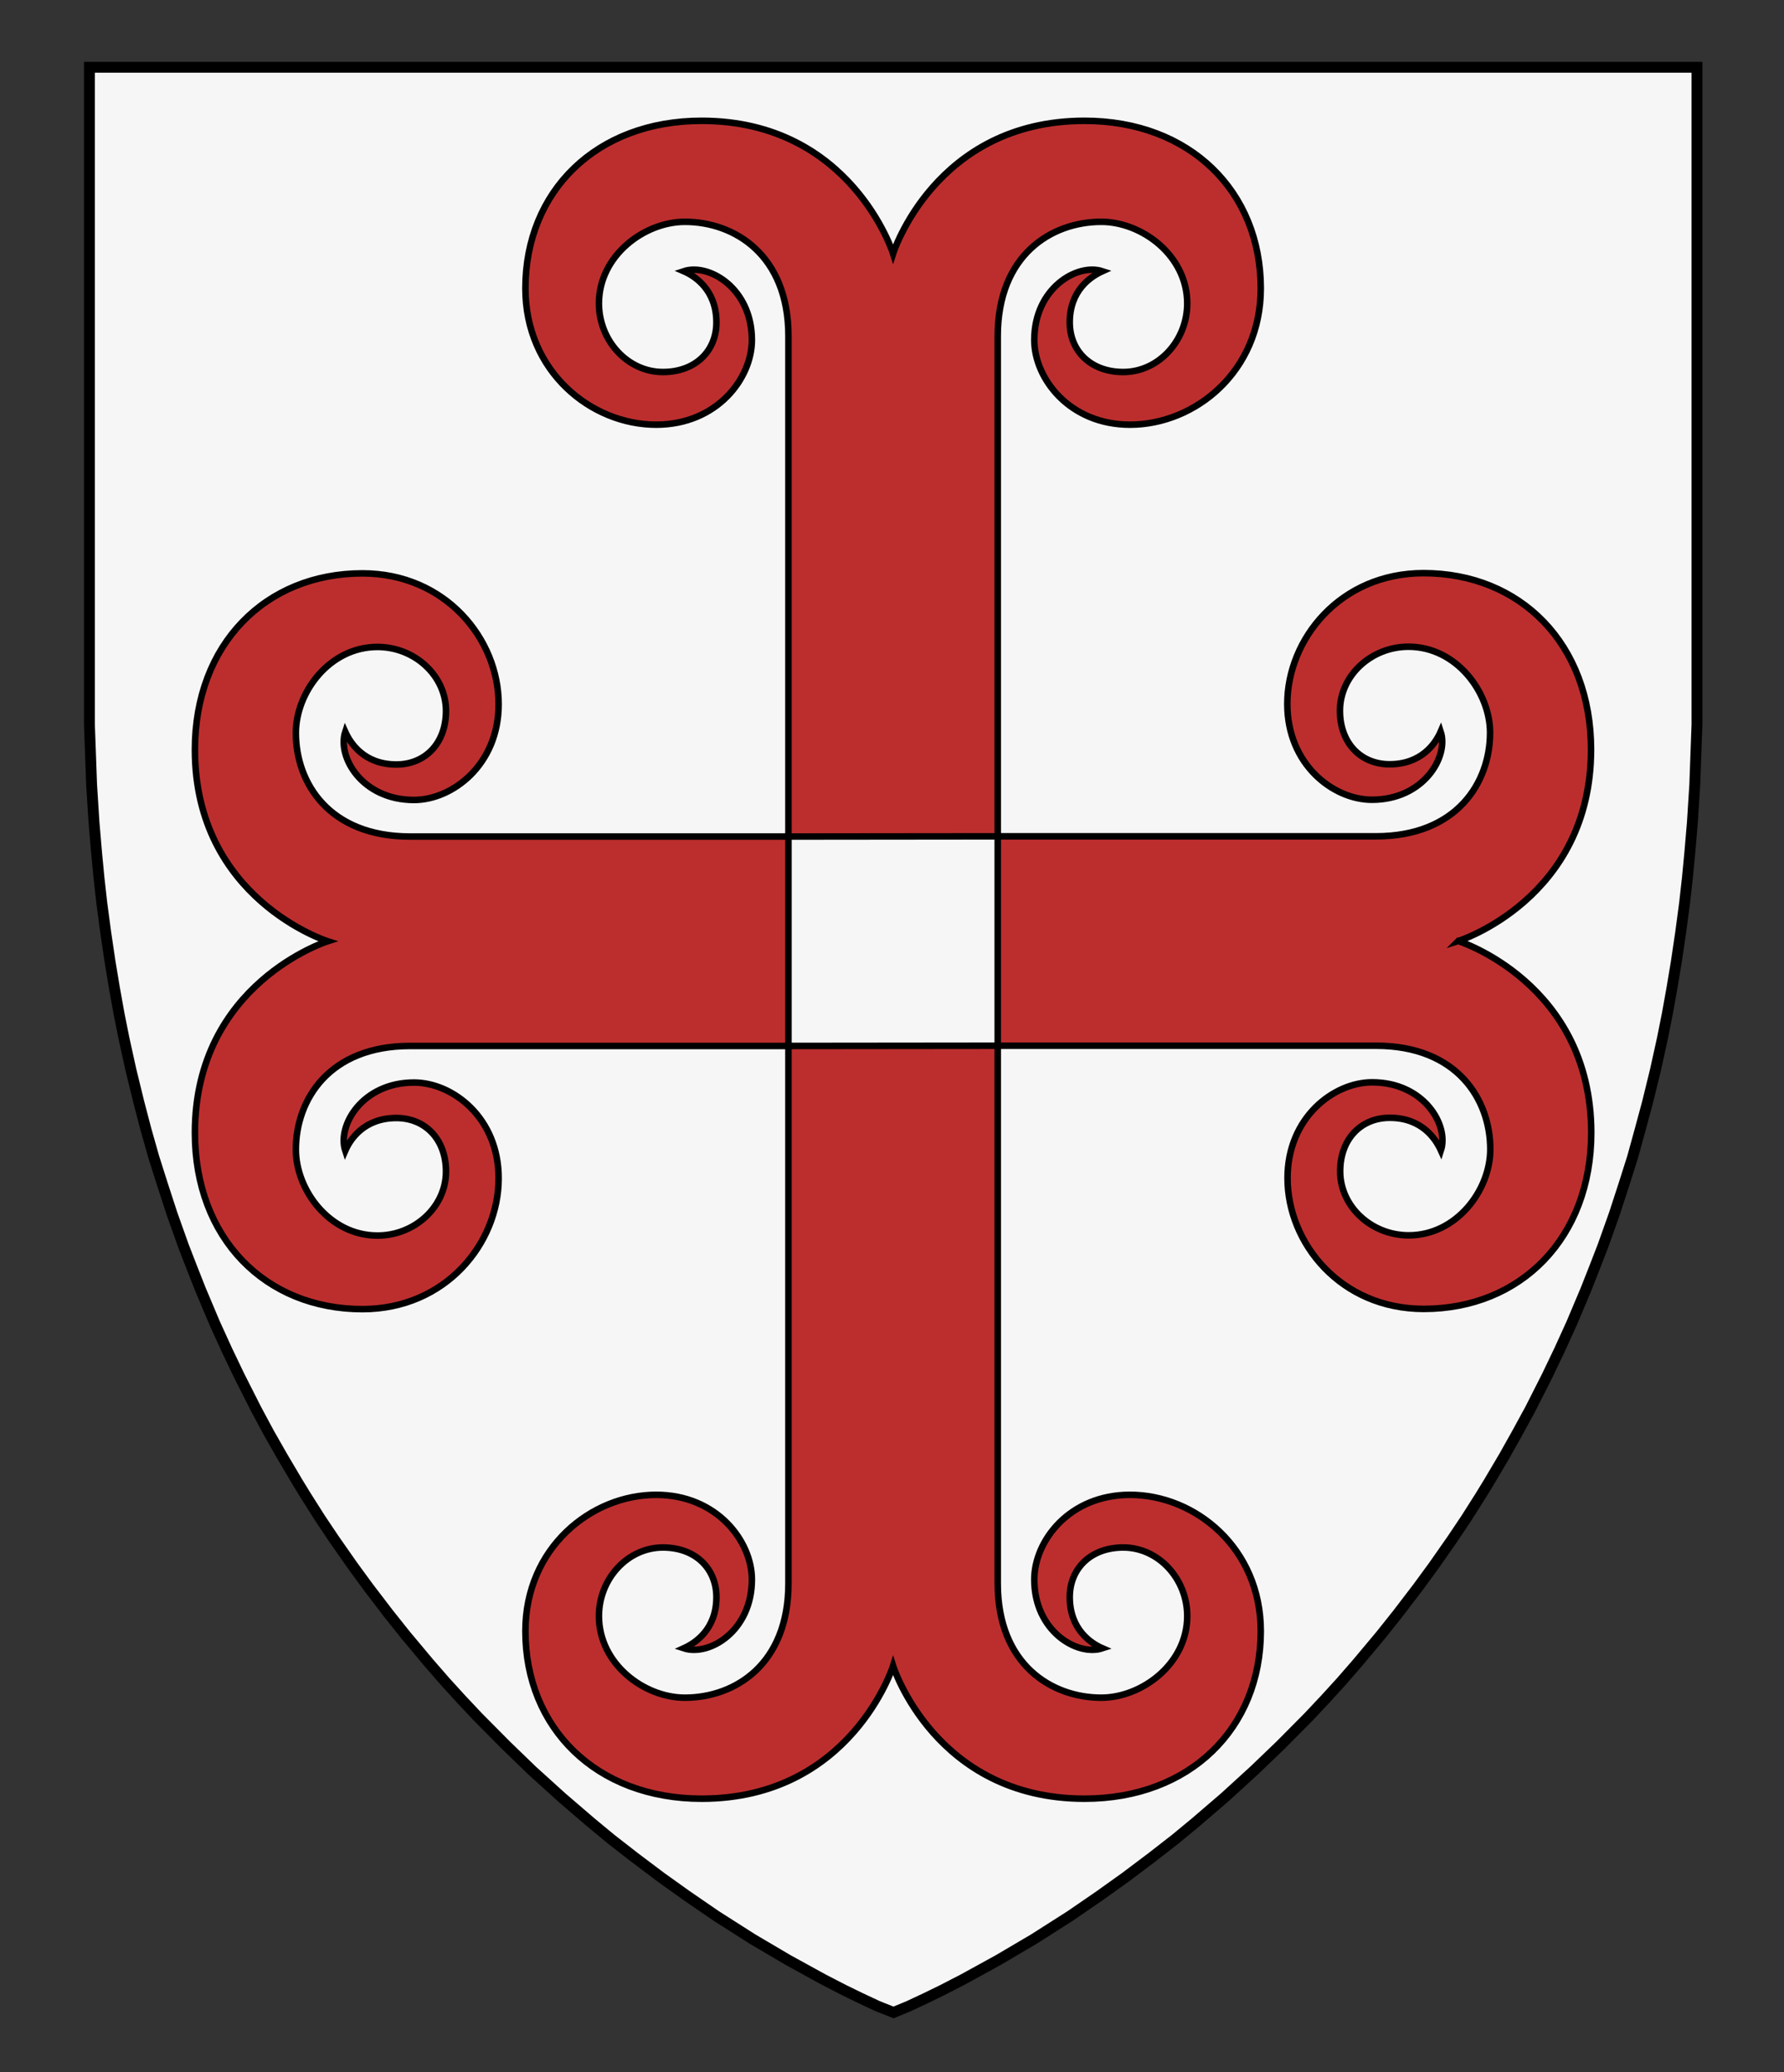
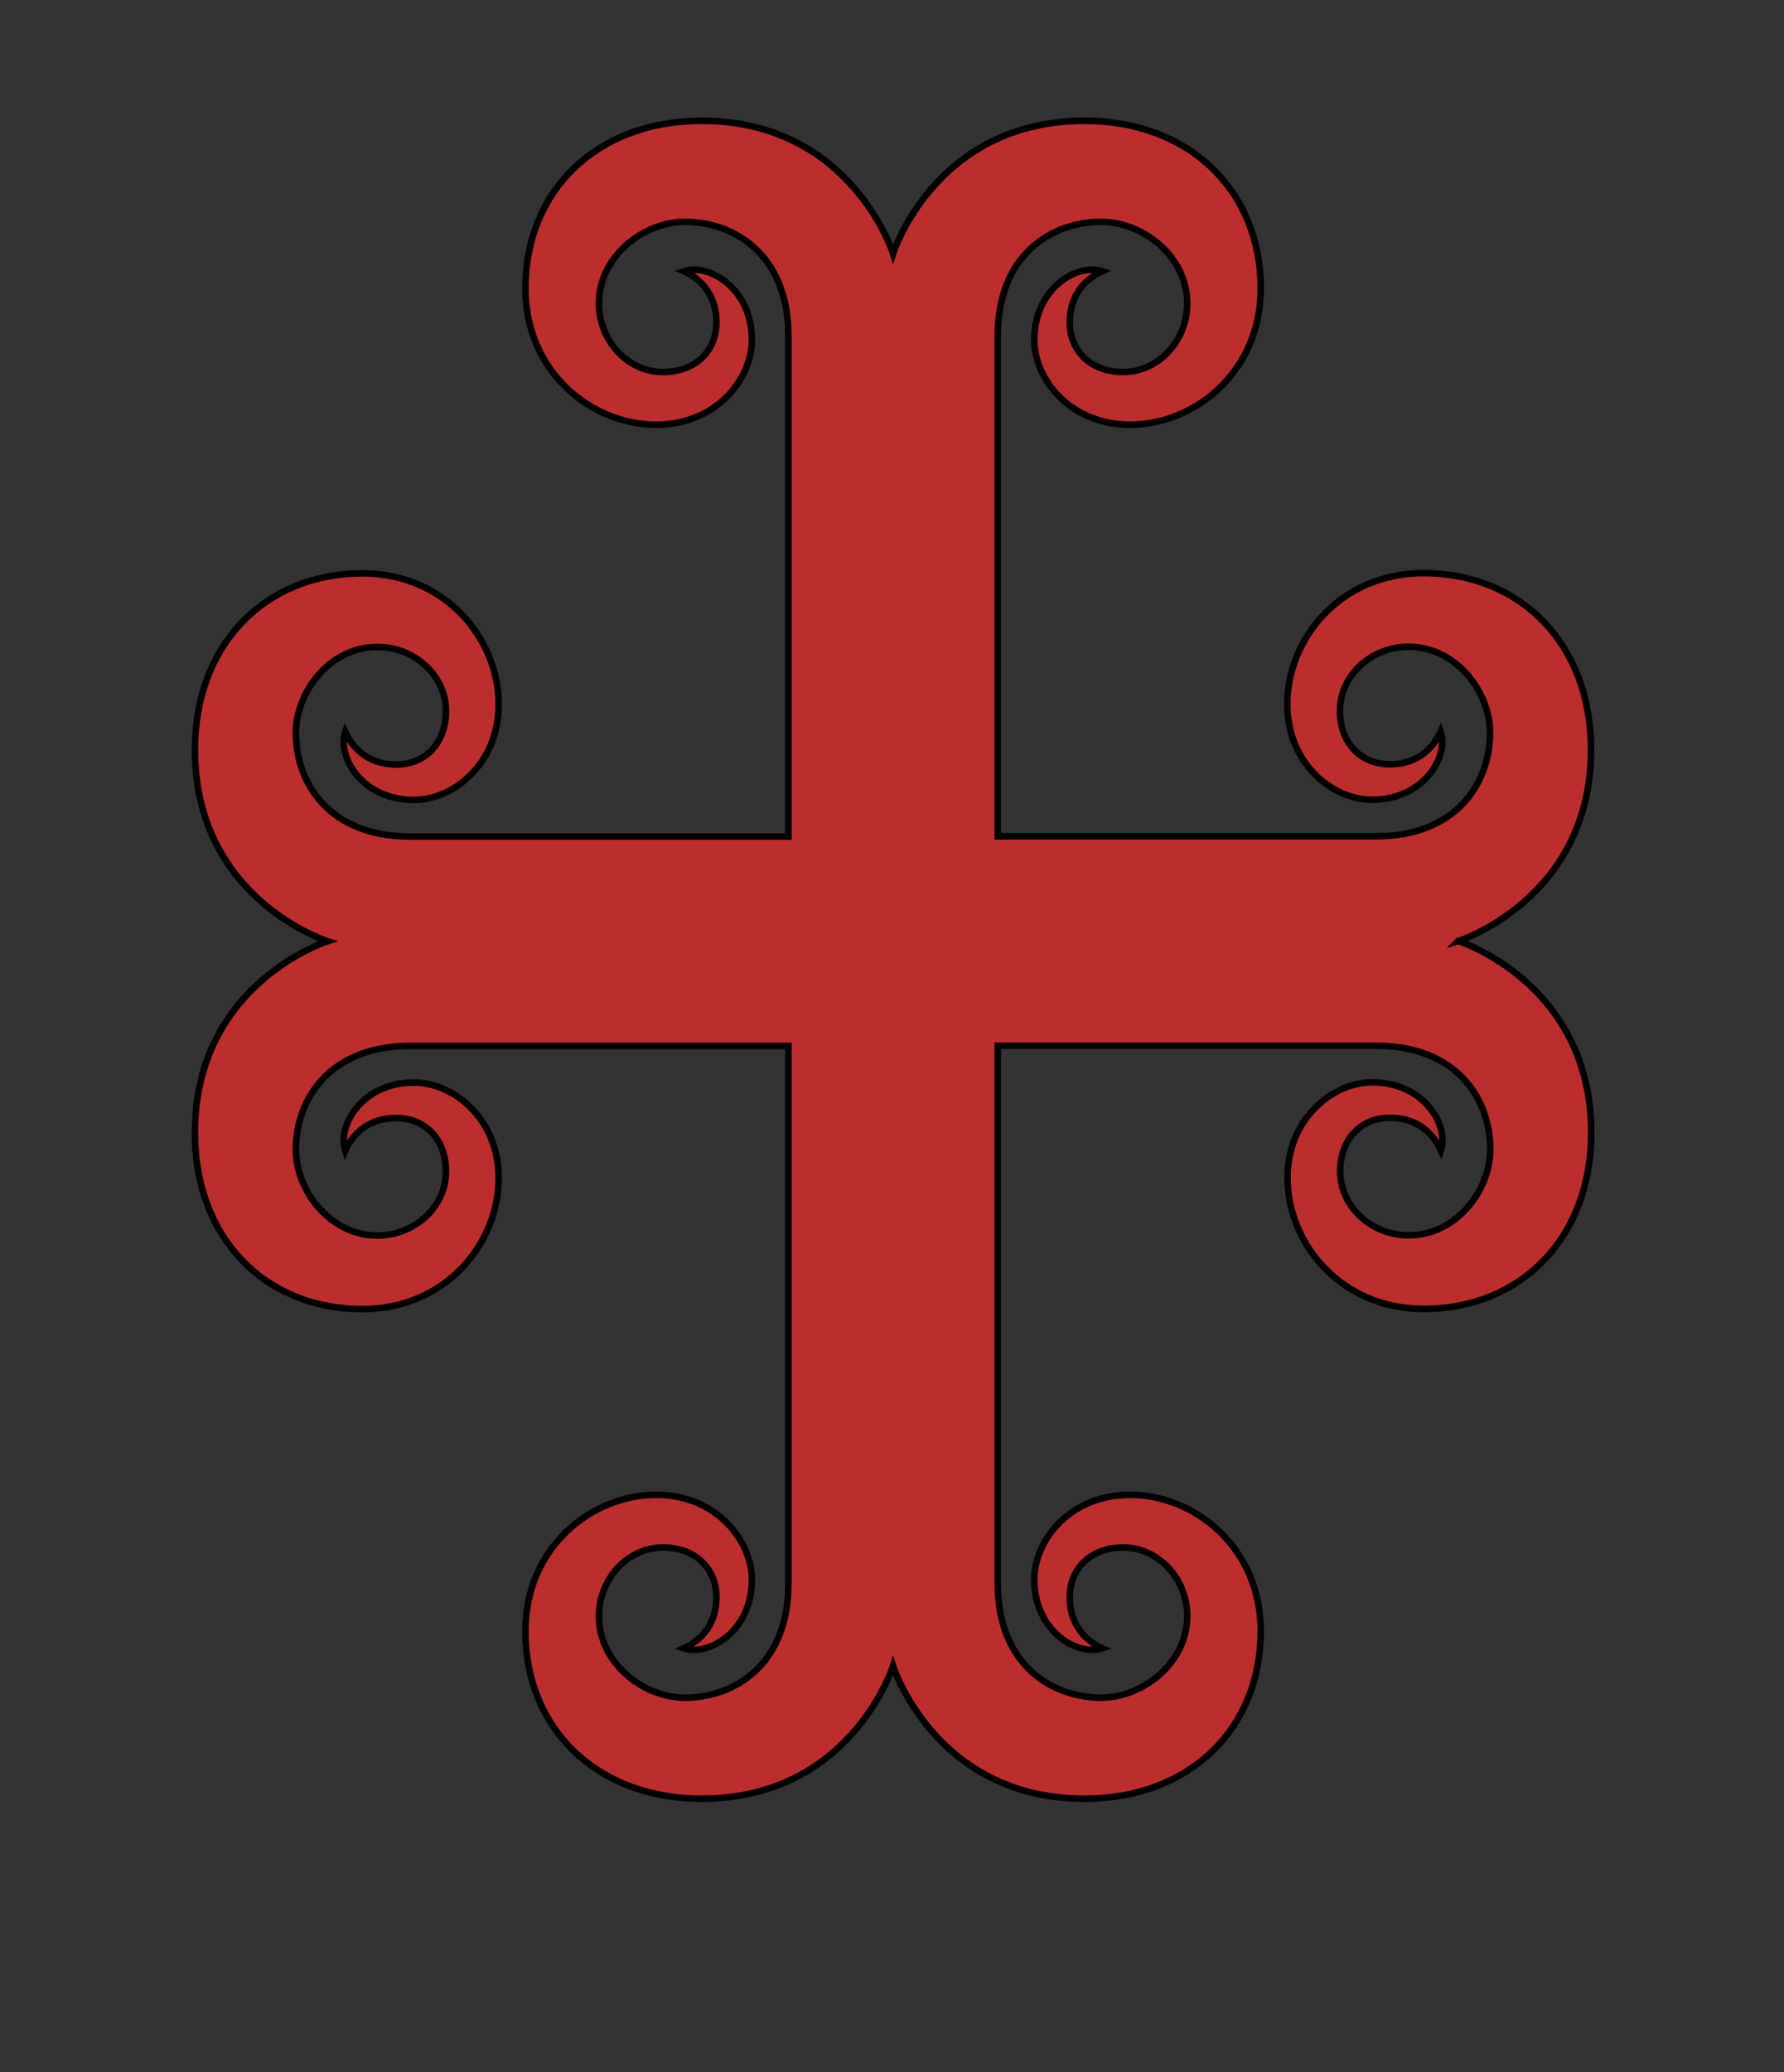
<svg xmlns="http://www.w3.org/2000/svg" xmlns:ns1="http://www.inkscape.org/namespaces/inkscape" xmlns:ns2="http://sodipodi.sourceforge.net/DTD/sodipodi-0.dtd" version="1.1" id="Layer_1" x="0px" y="0px" width="820px" height="952px" viewBox="0 0 820 952" enable-background="new 0 0 820 952" xml:space="preserve" ns1:version="1.0.1 (3bc2e813f5, 2020-09-07)" ns2:docname="Sibbald.svg">
  <rect x="0" y="0" width="820" height="952" fill="#333333" stroke="none" />
  <defs id="defs17" />
  <ns2:namedview pagecolor="#ffffff" bordercolor="#666666" borderopacity="1" objecttolerance="10" gridtolerance="10" guidetolerance="10" ns1:pageopacity="0" ns1:pageshadow="2" ns1:window-width="687" ns1:window-height="480" id="namedview15" showgrid="false" ns1:zoom="0.24789916" ns1:cx="410" ns1:cy="476" ns1:window-x="0" ns1:window-y="0" ns1:window-maximized="0" ns1:current-layer="Layer_1" ns1:document-rotation="0" />
  <g id="g880" transform="translate(539,-65)">
    <g id="g4">
-       <polygon style="fill:#f6f6f6;fill-opacity:1;stroke:#000000;stroke-width:5;stroke-miterlimit:10" points="-33.6,935.9 -21.7,927.4 -9.6,918.3 1.2,909.9 10.4,902.3 23.8,890.8 37.4,878.4 49.5,866.8 62.4,853.8 70.3,845.4 77.5,837.5 84.9,829 95.7,816.1 103.5,806.3 112.6,794.4 120,784.3 128.6,772 134.9,762.6 141.5,752.2 145.3,746 152.4,734 158.4,723.3 164.4,712.3 172,697.3 177.8,685.2 183.4,672.9 189.9,657.5 194.2,646.6 197.8,637.3 203,622.7 207.4,609.2 211.4,596.6 214.9,583.9 218.3,571.3 221.9,556.6 225.1,542.1 227.4,530.6 229.5,518.9 231.5,506.9 233.5,493.4 235.3,479.9 236.6,468.3 237.7,456.8 238.9,442.7 240,425.4 240.4,414.2 241,397.9 241,95.9 -497.9,95.9 -497.9,397.9 -497.3,414.2 -496.9,425.4 -495.8,442.7 -494.6,456.8 -493.5,468.3 -492.2,479.9 -490.4,493.4 -488.4,506.9 -486.4,518.9 -484.3,530.6 -482,542.1 -478.8,556.6 -475.2,571.3 -471.9,583.9 -468.3,596.6 -464.3,609.2 -459.9,622.7 -454.7,637.3 -451.1,646.6 -446.8,657.5 -440.3,672.9 -434.7,685.2 -428.9,697.3 -421.3,712.3 -415.4,723.3 -409.3,734 -402.2,746 -398.4,752.2 -391.8,762.6 -385.5,772 -376.9,784.3 -369.5,794.4 -360.4,806.3 -352.6,816.1 -341.8,829 -334.4,837.5 -327.2,845.4 -319.3,853.8 -306.4,866.8 -294.4,878.4 -280.7,890.8 -267.3,902.3 -258.1,909.9 -247.3,918.3 -235.2,927.4 -223.3,935.9 -209.9,945.1 -193.1,955.8 -176.8,965.4 -160.6,974.3 -151.1,979.2 -143.3,983 -135.6,986.6 -128.3,989.5 -121.3,986.6 -113.6,983 -105.8,979.2 -96.3,974.3 -80.1,965.4 -63.8,955.8 -47,945.1 " id="polygon2" />
-     </g>
+       </g>
    <g id="g873">
      <path style="fill:#bc2e2e;fill-opacity:1;stroke:#000000;stroke-width:3;stroke-miterlimit:10" d="m 131.3,497.3 c 0,0 61,-19.3 61,-88 0,-48.4 -32.3,-81 -77,-81 -38.2,0 -62.6,30.2 -62.6,60.1 0,27.9 21.2,44 38.9,44 23.8,0 35.4,-19.8 31.6,-31.3 -2.3,5.3 -8.7,15 -23.5,15 -13.1,0 -22.8,-9.6 -22.8,-24.6 0,-16.2 14.4,-29.4 31.5,-29.4 22,0 37.5,20.9 37.5,39.5 0,22.8 -15.2,47.6 -52.5,47.6 H -80.4 V 219.4 c 0,-37.3 24.7,-52.5 47.6,-52.5 18.7,0 39.5,15.5 39.5,37.5 0,17.1 -13.2,31.5 -29.4,31.5 -15,0 -24.6,-9.7 -24.6,-22.8 0,-14.8 9.7,-21.1 15,-23.5 -11.6,-3.8 -31.3,7.8 -31.3,31.6 0,17.6 16.1,38.9 44,38.9 29.9,0 60.1,-24.4 60.1,-62.6 0,-44.6 -32.6,-77 -81,-77 -68.7,0 -88,61 -88,61 0,0 -19.3,-61 -88,-61 -48.4,0 -81,32.3 -81,77 0,38.2 30.2,62.6 60.1,62.6 27.9,0 44,-21.2 44,-38.9 0,-23.8 -19.8,-35.4 -31.3,-31.6 5.3,2.3 15,8.7 15,23.5 0,13.1 -9.6,22.8 -24.6,22.8 -16.2,0 -29.4,-14.4 -29.4,-31.5 0,-22 20.9,-37.5 39.5,-37.5 22.8,0 47.6,15.2 47.6,52.5 v 229.9 h -173.9 c -37.3,0 -52.5,-24.7 -52.5,-47.6 0,-18.7 15.5,-39.5 37.5,-39.5 17.1,0 31.5,13.2 31.5,29.4 0,15 -9.7,24.6 -22.8,24.6 -14.8,0 -21.1,-9.7 -23.5,-15 -3.8,11.6 7.8,31.3 31.6,31.3 17.6,0 38.9,-16.1 38.9,-44 0,-29.9 -24.4,-60.1 -62.6,-60.1 -44.6,0 -77,32.6 -77,81 0,68.7 61,88 61,88 0,0 -61,19.3 -61,88 0,48.4 32.3,81 77,81 38.2,0 62.6,-30.2 62.6,-60.1 0,-27.9 -21.2,-44 -38.9,-44 -23.8,0 -35.4,19.8 -31.6,31.3 2.3,-5.3 8.7,-15 23.5,-15 13.1,0 22.8,9.6 22.8,24.6 0,16.2 -14.4,29.4 -31.5,29.4 -22,0 -37.5,-20.9 -37.5,-39.5 0,-22.8 15.2,-47.6 52.5,-47.6 h 173.9 v 246.9 c 0,37.3 -24.7,52.5 -47.6,52.5 -18.7,0 -39.5,-15.5 -39.5,-37.5 0,-17.1 13.2,-31.5 29.4,-31.5 15,0 24.6,9.7 24.6,22.8 0,14.8 -9.7,21.1 -15,23.5 11.6,3.8 31.3,-7.8 31.3,-31.6 0,-17.6 -16.1,-38.9 -44,-38.9 -29.9,0 -60.1,24.4 -60.1,62.6 0,44.6 32.6,77 81,77 68.7,0 88,-61 88,-61 0,0 19.3,61 88,61 48.4,0 81,-32.3 81,-77 0,-38.2 -30.2,-62.6 -60.1,-62.6 -27.9,0 -44,21.2 -44,38.9 0,23.8 19.8,35.4 31.3,31.6 -5.3,-2.3 -15,-8.7 -15,-23.5 0,-13.1 9.6,-22.8 24.6,-22.8 16.2,0 29.4,14.4 29.4,31.5 0,22 -20.9,37.5 -39.5,37.5 -22.8,0 -47.6,-15.2 -47.6,-52.5 v -247 H 93.5 c 37.3,0 52.5,24.7 52.5,47.6 0,18.7 -15.5,39.5 -37.5,39.5 -17.1,0 -31.5,-13.2 -31.5,-29.4 0,-15 9.7,-24.6 22.8,-24.6 14.8,0 21.1,9.7 23.5,15 3.8,-11.6 -7.8,-31.3 -31.6,-31.3 -17.6,0 -38.9,16.1 -38.9,44 0,29.9 24.4,60.1 62.6,60.1 44.6,0 77,-32.6 77,-81 -0.1,-68.7 -61.1,-88 -61.1,-88 z" id="path6" />
-       <path style="fill:#f6f6f6;fill-opacity:1;stroke:#000000;stroke-width:3;stroke-miterlimit:10" d="m -80.4,449.2 -96.2,0.1 v 96.2 l 96.2,-0.1 z" id="path6-1" ns2:nodetypes="ccccc" />
    </g>
  </g>
</svg>